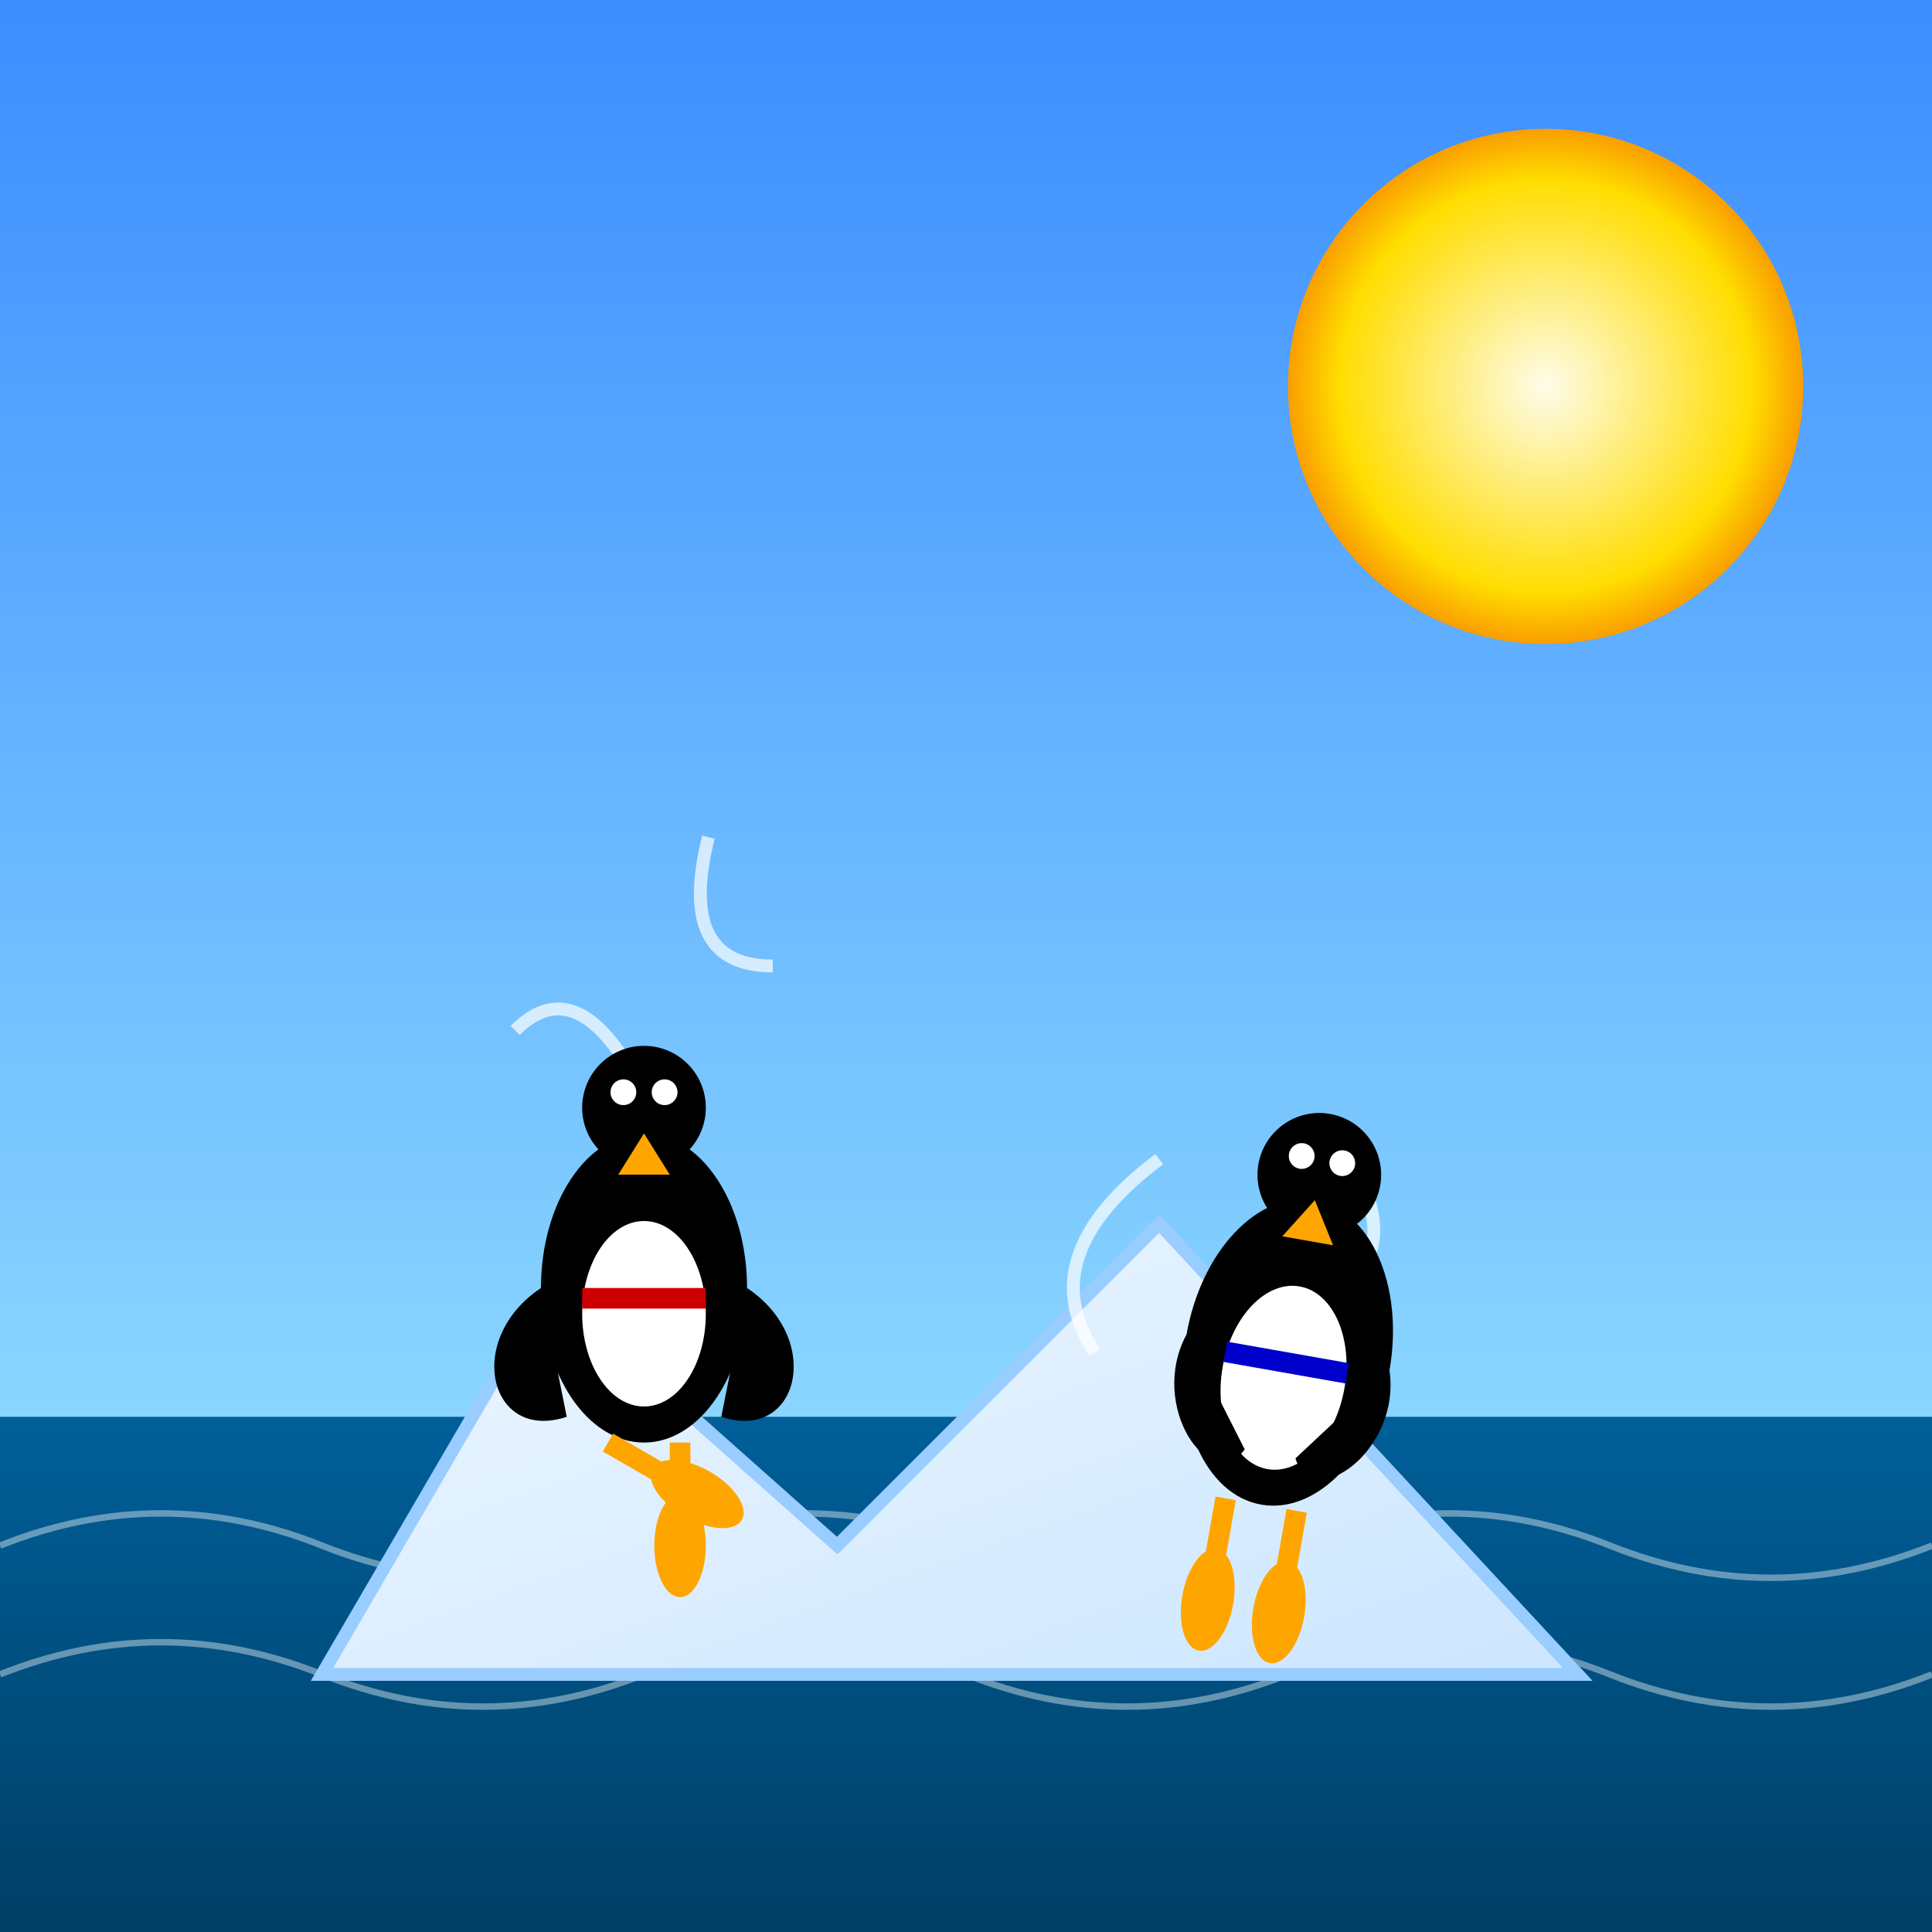
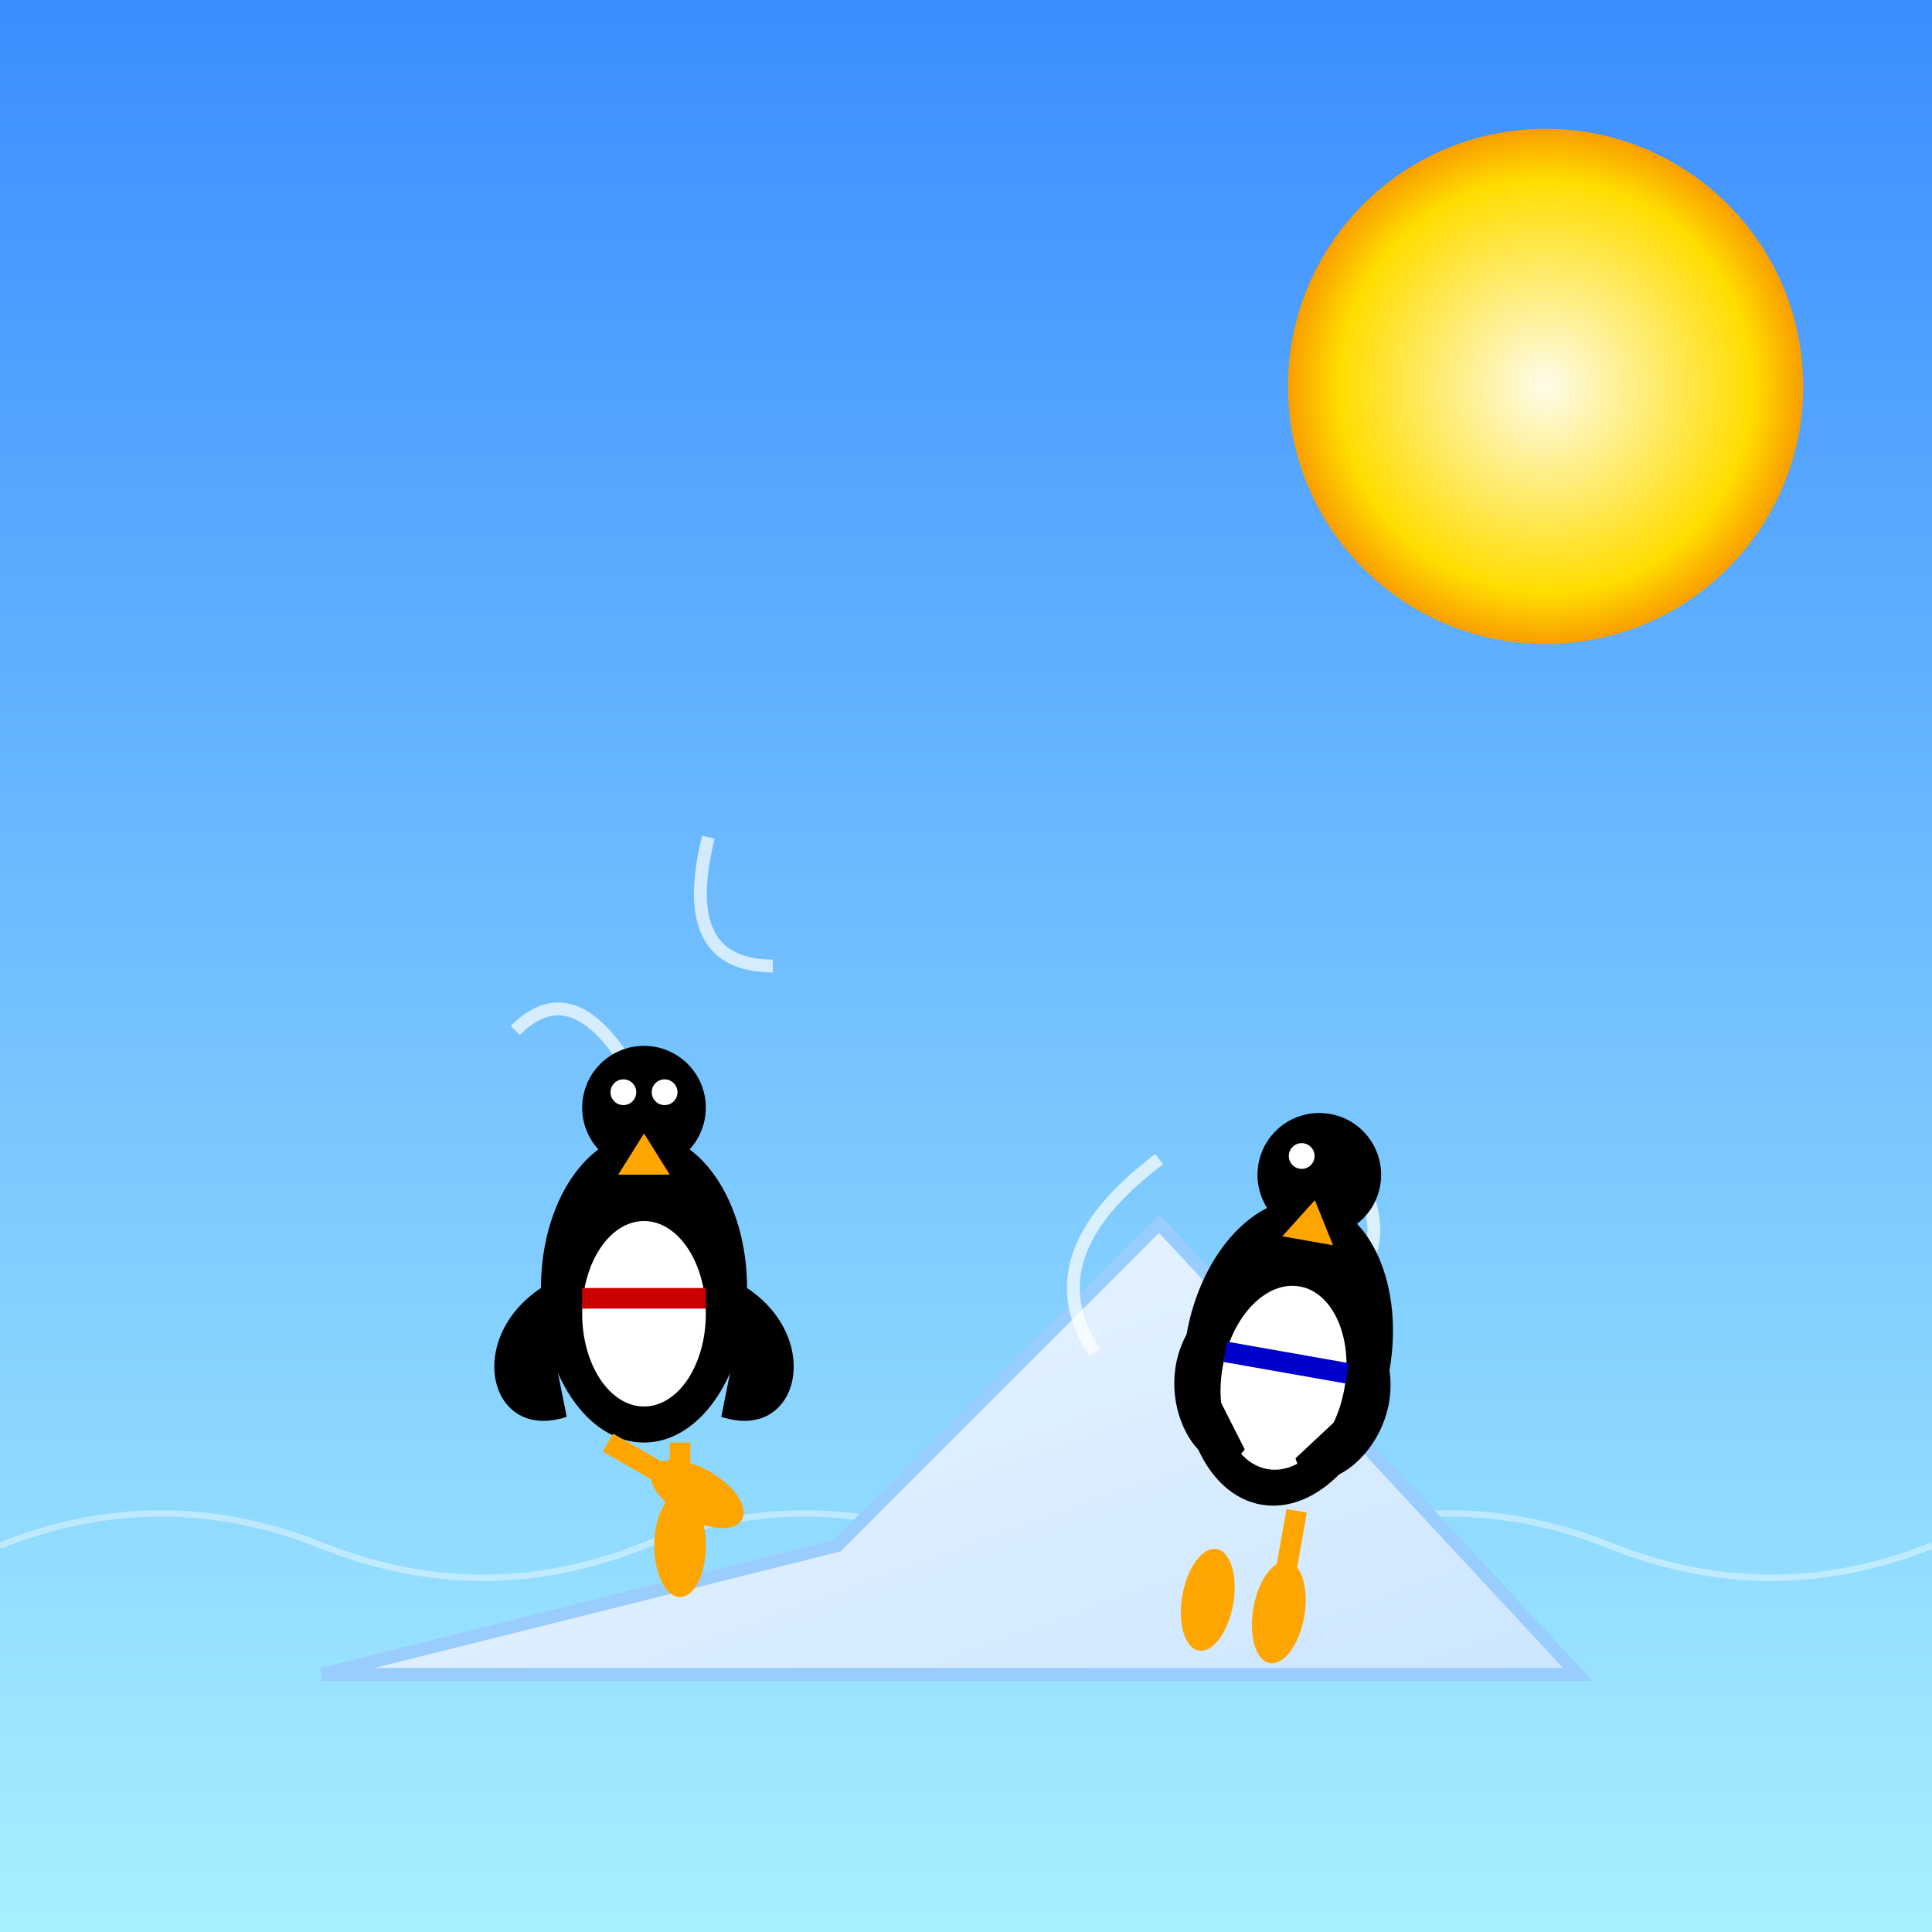
<svg xmlns="http://www.w3.org/2000/svg" viewBox="0 0 300 300">
  <defs>
    <linearGradient id="skyGradient" x1="0" y1="0" x2="0" y2="1">
      <stop offset="0%" stop-color="#3b8dff" />
      <stop offset="100%" stop-color="#a7f0ff" />
    </linearGradient>
    <linearGradient id="waterGradient" x1="0" y1="0" x2="0" y2="1">
      <stop offset="0%" stop-color="#005f99" />
      <stop offset="100%" stop-color="#003f66" />
    </linearGradient>
    <radialGradient id="sunGradient" cx="50%" cy="50%" r="50%">
      <stop offset="0%" stop-color="#fefcea" />
      <stop offset="80%" stop-color="#ffdd00" />
      <stop offset="100%" stop-color="#f99d00" />
    </radialGradient>
    <linearGradient id="iceGradient" x1="0" y1="0" x2="1" y2="1">
      <stop offset="0%" stop-color="#eef7ff" />
      <stop offset="100%" stop-color="#cce6ff" />
    </linearGradient>
    <filter id="shadow" x="-20%" y="-20%" width="140%" height="140%">
      <feDropShadow dx="0" dy="2" stdDeviation="2" flood-color="#000" flood-opacity="0.5" />
    </filter>
    <filter id="glow" x="-100%" y="-100%" width="300%" height="300%">
      <feGaussianBlur in="SourceGraphic" stdDeviation="8" result="blur" />
      <feMerge>
        <feMergeNode in="blur" />
        <feMergeNode in="SourceGraphic" />
      </feMerge>
    </filter>
  </defs>
  <rect width="300" height="300" fill="url(#skyGradient)" />
  <circle cx="240" cy="60" r="40" fill="url(#sunGradient)" filter="url(#glow)" />
-   <rect y="220" width="300" height="80" fill="url(#waterGradient)" />
  <g fill="none" stroke="#fff" stroke-width="1" opacity="0.4">
    <path d="M0,240 Q25,230 50,240 T100,240 T150,240 T200,240 T250,240 T300,240" />
-     <path d="M0,260 Q25,250 50,260 T100,260 T150,260 T200,260 T250,260 T300,260" />
  </g>
-   <path d="M50,260 L85,200 L130,240 L180,190 L245,260 Z" fill="url(#iceGradient)" stroke="#99ccff" stroke-width="2" filter="url(#shadow)" />
+   <path d="M50,260 L130,240 L180,190 L245,260 Z" fill="url(#iceGradient)" stroke="#99ccff" stroke-width="2" filter="url(#shadow)" />
  <g fill="none" stroke="#fff" stroke-width="2" opacity="0.7">
    <path d="M100,170 q-10,-20 -20,-10" />
    <path d="M120,150 q-15,0 -10,-20" />
    <path d="M200,200 q20,0 10,-20" />
    <path d="M180,180 q-20,15 -10,30" />
  </g>
  <g transform="translate(100,200) scale(0.8)" filter="url(#shadow)">
    <ellipse cx="0" cy="0" rx="20" ry="30" fill="#000" />
    <ellipse cx="0" cy="5" rx="12" ry="18" fill="#fff" />
    <circle cx="0" cy="-35" r="12" fill="#000" />
    <circle cx="-4" cy="-38" r="2.5" fill="#fff" />
    <circle cx="4" cy="-38" r="2.5" fill="#fff" />
    <polygon points="0,-30 5,-22 -5,-22" fill="#ffa500" />
    <path d="M-20,0 C-35,10 -30,30 -15,25" fill="#000" />
    <path d="M20,0 C35,10 30,30 15,25" fill="#000" />
    <rect x="-12" y="0" width="24" height="4" fill="#c00" />
    <g transform="translate(7,30)">
      <path d="M0,0 l0,20" stroke="#ffa500" stroke-width="4" />
      <ellipse cx="0" cy="20" rx="5" ry="10" fill="#ffa500" />
    </g>
    <g transform="translate(-7,30) rotate(-60)">
      <path d="M0,0 l0,20" stroke="#ffa500" stroke-width="4" />
      <ellipse cx="0" cy="20" rx="5" ry="10" fill="#ffa500" />
    </g>
  </g>
  <g transform="translate(200,210) scale(0.8) rotate(10)" filter="url(#shadow)">
    <ellipse cx="0" cy="0" rx="20" ry="30" fill="#000" />
    <ellipse cx="0" cy="5" rx="12" ry="18" fill="#fff" />
    <circle cx="0" cy="-35" r="12" fill="#000" />
    <circle cx="-4" cy="-38" r="2.5" fill="#fff" />
-     <circle cx="4" cy="-38" r="2.5" fill="#fff" />
    <polygon points="0,-30 5,-22 -5,-22" fill="#ffa500" />
    <path d="M-20,0 C-25,15 -10,30 -5,20" fill="#000" />
    <path d="M20,0 C25,15 10,30 5,20" fill="#000" />
    <rect x="-12" y="0" width="24" height="4" fill="#00c" />
    <g transform="translate(-7,30)">
-       <path d="M0,0 l0,20" stroke="#ffa500" stroke-width="4" />
      <ellipse cx="0" cy="20" rx="5" ry="10" fill="#ffa500" />
    </g>
    <g transform="translate(7,30)">
      <path d="M0,0 l0,20" stroke="#ffa500" stroke-width="4" />
      <ellipse cx="0" cy="20" rx="5" ry="10" fill="#ffa500" />
    </g>
  </g>
</svg>